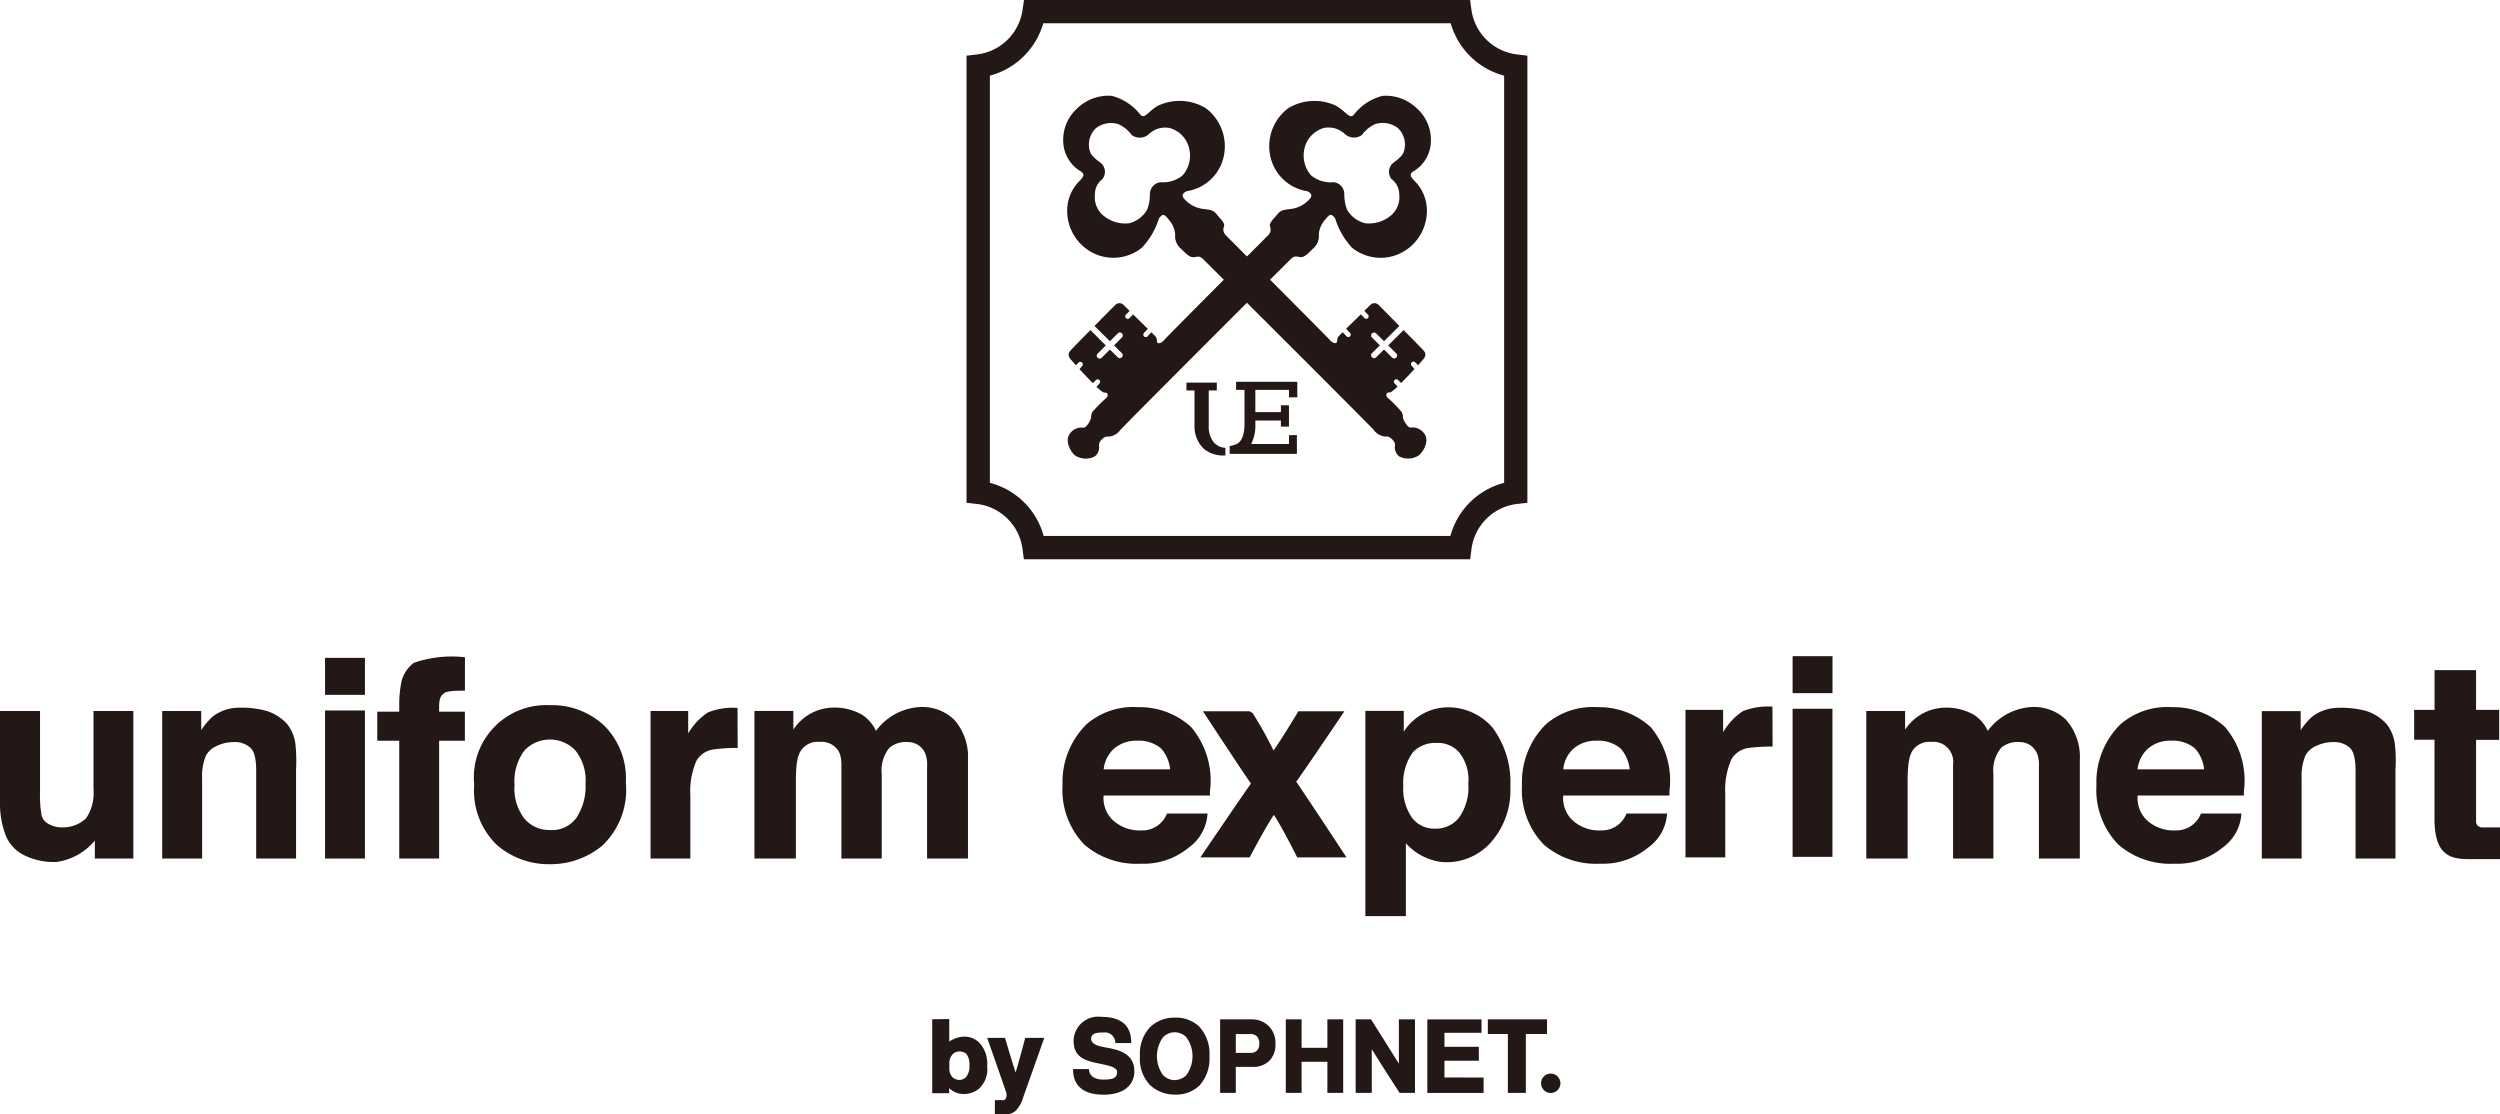
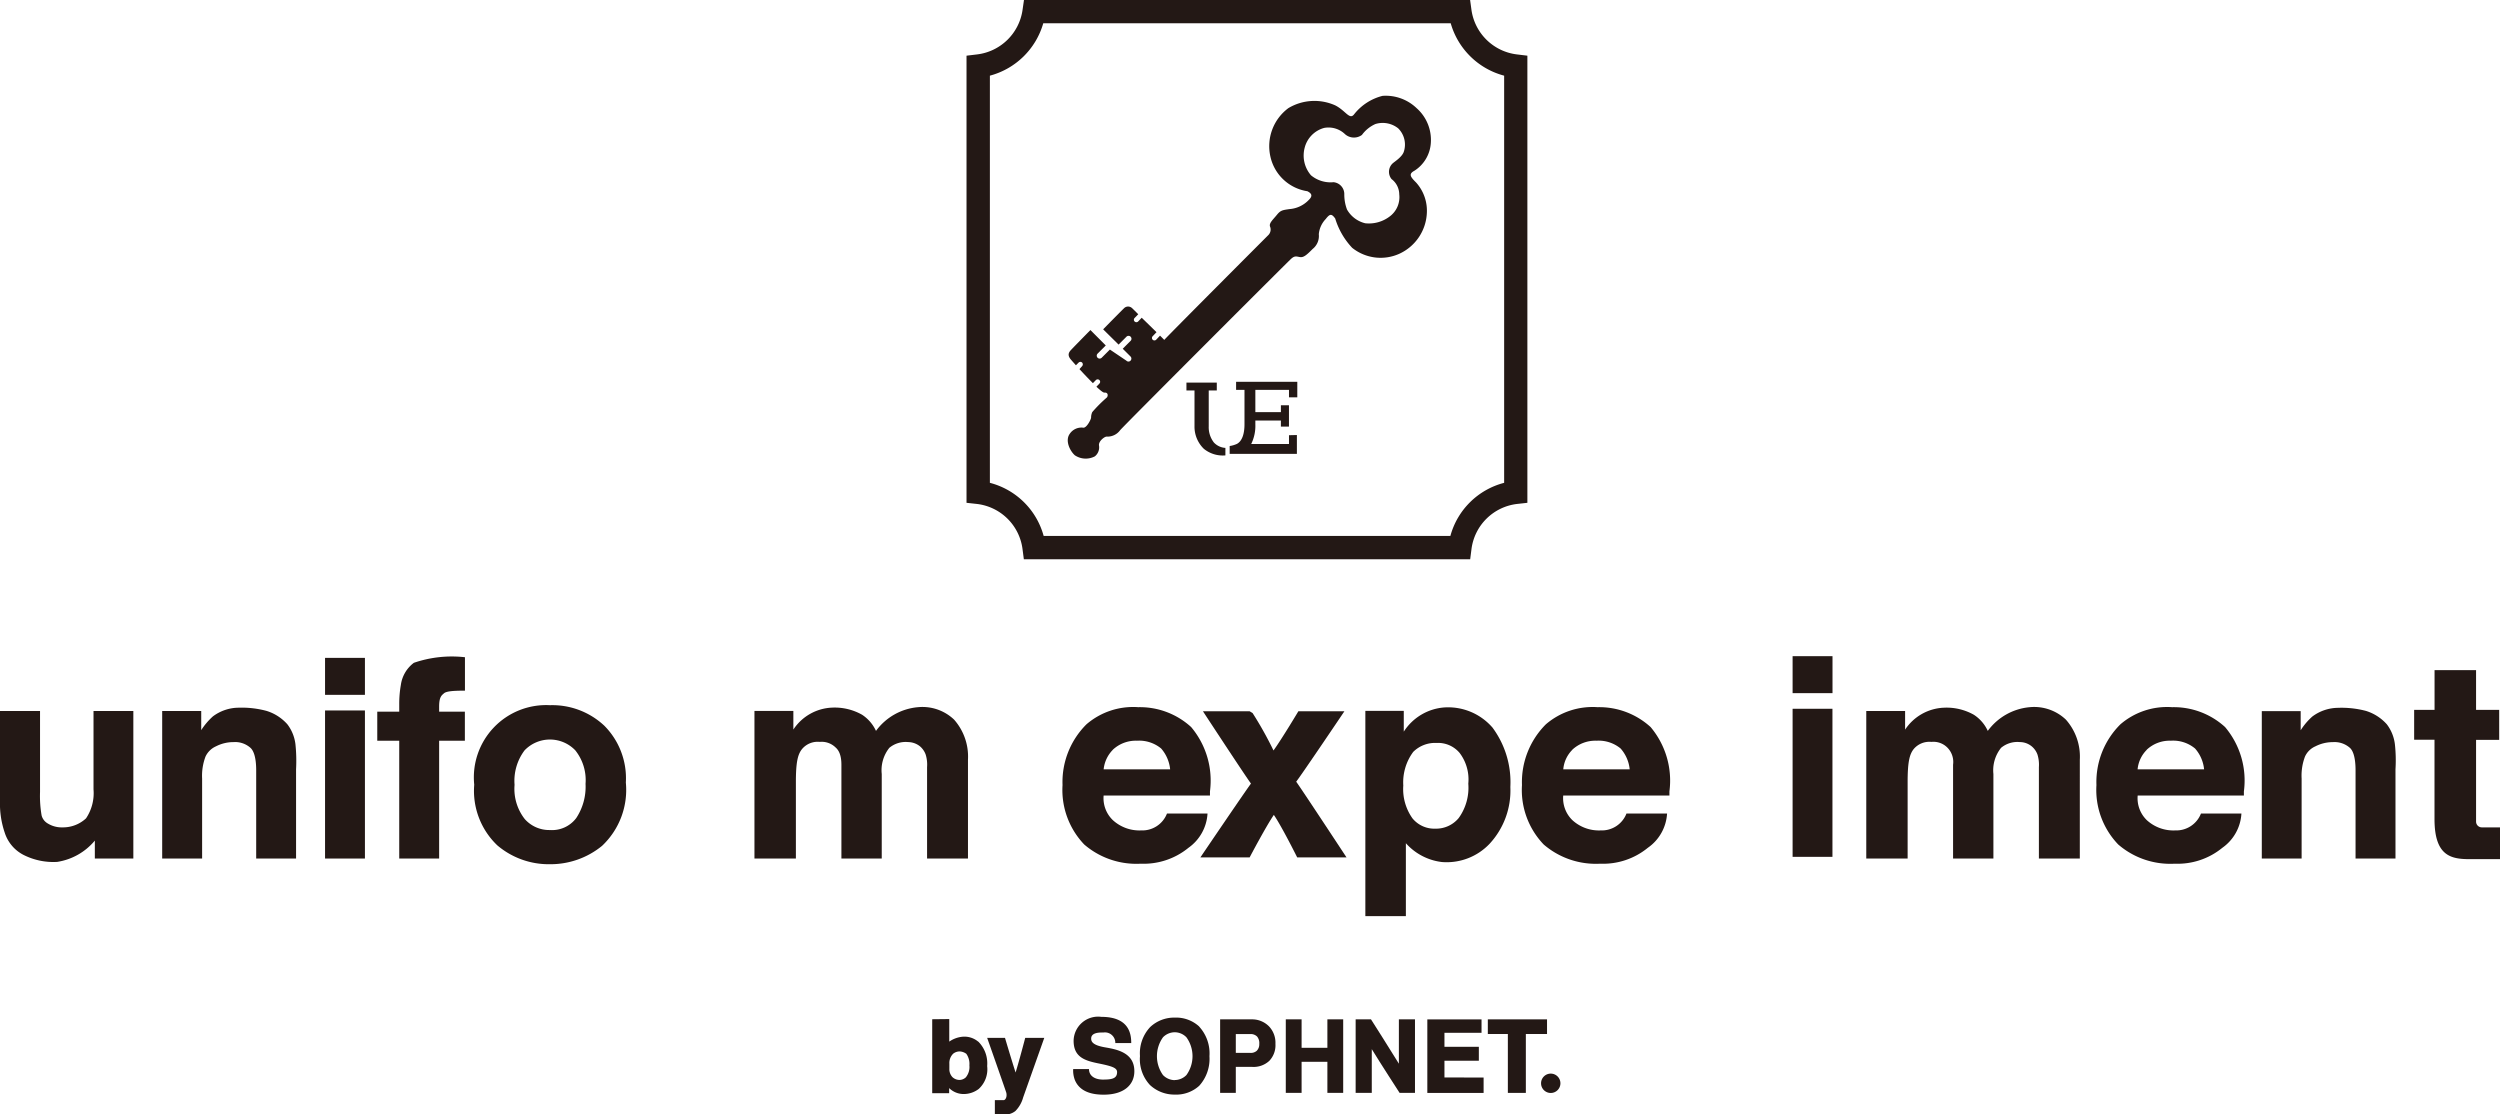
<svg xmlns="http://www.w3.org/2000/svg" viewBox="0 0 92.978 41.448">
  <defs>
    <style>.cls-1{fill:#231815;}</style>
  </defs>
  <title>ue_logo</title>
  <g id="レイヤー_2" data-name="レイヤー 2">
    <g id="レイヤー_1-2" data-name="レイヤー 1">
      <path class="cls-1" d="M54.3,0H38.083l-.054.373a1.942,1.942,0,0,1-1.7,1.652l-.383.046V18.7l.383.042a1.938,1.938,0,0,1,1.7,1.681l.049.376h16.6l.048-.376a1.938,1.938,0,0,1,1.7-1.681l.379-.042V2.071l-.379-.046a1.942,1.942,0,0,1-1.7-1.652L54.675,0H54.3m-.346.866a2.813,2.813,0,0,0,1.987,1.948V17.957a2.8,2.8,0,0,0-2,1.976H38.815a2.8,2.8,0,0,0-2-1.976V2.814A2.818,2.818,0,0,0,38.8.866Z" />
      <path class="cls-1" d="M3.478,26.443v2.916A1.679,1.679,0,0,1,3.2,30.435a1.255,1.255,0,0,1-.873.336.985.985,0,0,1-.544-.141.485.485,0,0,1-.235-.3,4.216,4.216,0,0,1-.059-.875V26.443H0v3.342a3.347,3.347,0,0,0,.178,1.189,1.409,1.409,0,0,0,.709.827,2.457,2.457,0,0,0,1.24.254,2.274,2.274,0,0,0,1.4-.792v.667H4.959V26.443Z" />
      <path class="cls-1" d="M10.988,27.68a1.516,1.516,0,0,0-.3-.742,1.706,1.706,0,0,0-.779-.5A3.566,3.566,0,0,0,8.87,26.32a1.616,1.616,0,0,0-.95.322,2.472,2.472,0,0,0-.436.513v-.712H6.032V31.93H7.517V28.954a2.016,2.016,0,0,1,.127-.818.779.779,0,0,1,.388-.379A1.423,1.423,0,0,1,8.68,27.6a.858.858,0,0,1,.633.211c.1.088.215.31.215.838v3.28h1.483V28.611A5.971,5.971,0,0,0,10.988,27.68Z" />
      <path class="cls-1" d="M89.069,27.68a1.529,1.529,0,0,0-.3-.742,1.718,1.718,0,0,0-.781-.5,3.57,3.57,0,0,0-1.036-.113,1.623,1.623,0,0,0-.952.322,2.378,2.378,0,0,0-.435.513v-.712H84.119V31.93H85.6V28.954a2,2,0,0,1,.126-.818.757.757,0,0,1,.387-.379,1.409,1.409,0,0,1,.646-.156.863.863,0,0,1,.635.211c.1.088.212.31.212.838v3.28h1.485V28.611A5.5,5.5,0,0,0,89.069,27.68Z" />
      <rect class="cls-1" x="12.089" y="24.467" width="1.483" height="1.375" />
      <rect class="cls-1" x="12.089" y="26.423" width="1.483" height="5.507" />
      <rect class="cls-1" x="66.669" y="24.404" width="1.484" height="1.375" />
      <rect class="cls-1" x="66.669" y="26.36" width="1.482" height="5.507" />
      <path class="cls-1" d="M16.511,25.786c.081-.073.306-.1.781-.1V24.443a4.35,4.35,0,0,0-1.9.208,1.237,1.237,0,0,0-.484.825,4.051,4.051,0,0,0-.06.709v.282h-.817v1.081h.817V31.93h1.484V27.548h.957V26.467h-.957v-.212C16.337,25.915,16.427,25.86,16.511,25.786Z" />
      <path class="cls-1" d="M22.461,26.977a2.825,2.825,0,0,0-2.006-.75,2.688,2.688,0,0,0-2.818,2.957,2.8,2.8,0,0,0,.86,2.257,2.952,2.952,0,0,0,1.958.7,3.023,3.023,0,0,0,1.934-.681,2.856,2.856,0,0,0,.887-2.356,2.77,2.77,0,0,0-.815-2.128m-1.034,3.454a1.123,1.123,0,0,1-.972.44,1.215,1.215,0,0,1-.939-.409,1.82,1.82,0,0,1-.379-1.271,1.886,1.886,0,0,1,.373-1.284,1.307,1.307,0,0,1,1.886,0,1.777,1.777,0,0,1,.381,1.247A2.113,2.113,0,0,1,21.427,30.431Z" />
-       <path class="cls-1" d="M27.429,26.328a2.481,2.481,0,0,0-1.1.168,2.337,2.337,0,0,0-.734.782v-.835h-1.4V31.93h1.48V29.576a2.807,2.807,0,0,1,.235-1.3.883.883,0,0,1,.6-.4,6.84,6.84,0,0,1,.926-.06Z" />
-       <path class="cls-1" d="M65.919,26.281a2.517,2.517,0,0,0-1.1.168,2.374,2.374,0,0,0-.734.782V26.4h-1.4v5.488h1.48V29.527a2.787,2.787,0,0,1,.235-1.3.891.891,0,0,1,.6-.406,7.126,7.126,0,0,1,.925-.056Z" />
      <path class="cls-1" d="M35.484,26.764a1.706,1.706,0,0,0-1.343-.463,2.169,2.169,0,0,0-1.562.882,1.438,1.438,0,0,0-.516-.6,2.069,2.069,0,0,0-1.109-.266,1.813,1.813,0,0,0-1.448.816v-.693H28.059V31.93H29.6V29.086c0-.743.069-1.04.24-1.241a.757.757,0,0,1,.649-.253.736.736,0,0,1,.58.2c.062.056.224.195.224.649V31.93h1.5V28.786a1.333,1.333,0,0,1,.283-.974.952.952,0,0,1,.7-.213.717.717,0,0,1,.443.161.727.727,0,0,1,.207.3,1.267,1.267,0,0,1,.053.471v3.4H36V28.257A2.076,2.076,0,0,0,35.484,26.764Z" />
      <path class="cls-1" d="M76.833,26.764a1.71,1.71,0,0,0-1.345-.463,2.171,2.171,0,0,0-1.56.882,1.422,1.422,0,0,0-.518-.6A2.067,2.067,0,0,0,72.3,26.32a1.819,1.819,0,0,0-1.447.816v-.693H69.409V31.93h1.538V29.086c0-.743.068-1.04.237-1.241a.763.763,0,0,1,.649-.253.729.729,0,0,1,.58.2.758.758,0,0,1,.224.649V31.93h1.5V28.786a1.337,1.337,0,0,1,.286-.974.948.948,0,0,1,.7-.213.7.7,0,0,1,.442.161.715.715,0,0,1,.21.3,1.286,1.286,0,0,1,.054.471v3.4h1.522V28.257A2.073,2.073,0,0,0,76.833,26.764Z" />
      <path class="cls-1" d="M48.207,29.072C48.431,28.783,50,26.453,50,26.453H48.288s-.627,1.049-.925,1.458a13.631,13.631,0,0,0-.778-1.392l-.109-.066H44.739s1.571,2.4,1.786,2.689c-.219.293-1.881,2.745-1.881,2.745h1.832s.6-1.141.9-1.58c.3.439.868,1.58.868,1.58h1.834S48.428,29.377,48.207,29.072Z" />
      <path class="cls-1" d="M55.519,27.073a2.183,2.183,0,0,0-1.811-.762,1.966,1.966,0,0,0-1.5.9v-.772H50.779v7.634h1.507V31.36a2.128,2.128,0,0,0,1.34.7,2.2,2.2,0,0,0,1.771-.676,2.914,2.914,0,0,0,.775-2.115,3.41,3.41,0,0,0-.653-2.194M54.25,30.425a1.091,1.091,0,0,1-.865.394,1.051,1.051,0,0,1-.852-.381,1.879,1.879,0,0,1-.343-1.224,1.9,1.9,0,0,1,.37-1.251,1.155,1.155,0,0,1,.866-.332,1.047,1.047,0,0,1,.858.37,1.629,1.629,0,0,1,.324,1.144A1.927,1.927,0,0,1,54.25,30.425Z" />
      <path class="cls-1" d="M43.4,30.26a.984.984,0,0,1-.955.624,1.465,1.465,0,0,1-1.058-.383,1.132,1.132,0,0,1-.342-.914H45v-.154a3.09,3.09,0,0,0-.7-2.393,2.829,2.829,0,0,0-1.968-.739,2.659,2.659,0,0,0-1.925.637,3.027,3.027,0,0,0-.89,2.26,2.932,2.932,0,0,0,.807,2.21,2.969,2.969,0,0,0,2.1.714,2.631,2.631,0,0,0,1.776-.591,1.676,1.676,0,0,0,.709-1.274c-.394,0-1.112,0-1.508,0m-2.016-2.371a1.247,1.247,0,0,1,.9-.338,1.283,1.283,0,0,1,.9.29,1.391,1.391,0,0,1,.334.774H41.046A1.208,1.208,0,0,1,41.385,27.889Z" />
      <path class="cls-1" d="M60.489,30.26a.983.983,0,0,1-.953.624,1.461,1.461,0,0,1-1.059-.383,1.14,1.14,0,0,1-.339-.914h3.95v-.154a3.094,3.094,0,0,0-.7-2.393,2.834,2.834,0,0,0-1.971-.739,2.668,2.668,0,0,0-1.924.637,3.038,3.038,0,0,0-.889,2.26,2.928,2.928,0,0,0,.808,2.21,2.972,2.972,0,0,0,2.1.714,2.627,2.627,0,0,0,1.772-.591A1.667,1.667,0,0,0,62,30.257c-.4,0-1.114,0-1.512,0m-2.015-2.371a1.251,1.251,0,0,1,.9-.338,1.284,1.284,0,0,1,.9.29,1.375,1.375,0,0,1,.337.774h-2.47A1.168,1.168,0,0,1,58.474,27.889Z" />
      <path class="cls-1" d="M81.855,30.26a.984.984,0,0,1-.953.624,1.466,1.466,0,0,1-1.061-.383,1.136,1.136,0,0,1-.338-.914h3.95v-.154a3.082,3.082,0,0,0-.7-2.393,2.828,2.828,0,0,0-1.969-.739,2.661,2.661,0,0,0-1.923.637,3.025,3.025,0,0,0-.892,2.26,2.926,2.926,0,0,0,.811,2.21,2.964,2.964,0,0,0,2.1.714,2.624,2.624,0,0,0,1.771-.591,1.671,1.671,0,0,0,.71-1.274c-.394,0-1.11,0-1.508,0m-2.016-2.371a1.243,1.243,0,0,1,.9-.338,1.275,1.275,0,0,1,.9.29,1.373,1.373,0,0,1,.336.774H79.5A1.179,1.179,0,0,1,79.839,27.889Z" />
      <path class="cls-1" d="M92.3,30.771a.214.214,0,0,1-.212-.217V27.516h.86V26.4h-.86V24.922l-1.544,0V26.4h-.759v1.112h.757l0,2.95c0,1.377.616,1.491,1.313,1.491h1.129V30.771Z" />
      <path class="cls-1" d="M44.6,38.178a1.271,1.271,0,0,0-.91-.332,1.3,1.3,0,0,0-.914.352,1.426,1.426,0,0,0-.379,1.079,1.407,1.407,0,0,0,.371,1.075,1.33,1.33,0,0,0,.922.357,1.271,1.271,0,0,0,.91-.327,1.491,1.491,0,0,0,.381-1.1,1.474,1.474,0,0,0-.381-1.1m-.91,1.99a.618.618,0,0,1-.437-.189,1.209,1.209,0,0,1,0-1.405.616.616,0,0,1,.437-.187.607.607,0,0,1,.434.187,1.2,1.2,0,0,1,0,1.405A.61.61,0,0,1,43.691,40.168Z" />
      <path class="cls-1" d="M47.192,38.168a.881.881,0,0,0-.621-.257H45.378v2.735h.583v-.967h.61a.857.857,0,0,0,.635-.224.837.837,0,0,0,.229-.632.882.882,0,0,0-.243-.655m-.691.99h-.54v-.7h.54a.338.338,0,0,1,.251.091.382.382,0,0,1,.082.276.34.34,0,0,1-.094.255A.327.327,0,0,1,46.5,39.158Z" />
      <path class="cls-1" d="M49.367,37.911V38.97h-.959V37.911H47.82v2.735h.588V39.49h.959v1.156h.588V37.911Z" />
      <path class="cls-1" d="M52.026,37.911V39.56c-.3-.492-1.037-1.649-1.037-1.649h-.571v2.735h.6V39.019c.3.492,1.035,1.627,1.035,1.627h.572V37.911Z" />
      <path class="cls-1" d="M53.721,40.073v-.622H55v-.52H53.721v-.519H55.1v-.5H53.084v2.735h2.093v-.573Z" />
      <path class="cls-1" d="M55.334,37.911v.545h.745v2.19h.669v-2.19h.788v-.545Z" />
      <path class="cls-1" d="M58.034,40.289a.36.36,0,1,1-.72,0,.36.36,0,0,1,.72,0Z" />
      <path class="cls-1" d="M41.082,38.949c-.454-.081-.5-.217-.5-.325,0-.237.342-.224.453-.224a.387.387,0,0,1,.445.392l.592,0c0-.332-.073-.974-1.112-.974a.912.912,0,0,0-1.031.889c0,.61.418.739.917.841s.7.162.7.324c0,.24-.19.279-.526.279-.294,0-.519-.132-.519-.391h-.588a1,1,0,0,0,.06.4c.136.34.47.555,1.078.552.737,0,1.137-.356,1.137-.871C42.189,39.135,41.514,39.025,41.082,38.949Z" />
      <path class="cls-1" d="M36.379,38.739a.8.8,0,0,0-.556-.184,1.029,1.029,0,0,0-.519.184V37.9l-.634.007v2.751H35.3v-.191a.764.764,0,0,0,.5.22.92.92,0,0,0,.6-.188.99.99,0,0,0,.314-.85,1.145,1.145,0,0,0-.331-.911m-.706,1.426a.386.386,0,0,1-.25-.1.432.432,0,0,1-.119-.321v-.182a.486.486,0,0,1,.142-.373.389.389,0,0,1,.244-.084.454.454,0,0,1,.244.088.647.647,0,0,1,.115.43.609.609,0,0,1-.133.446A.357.357,0,0,1,35.673,40.165Z" />
      <path class="cls-1" d="M38.129,38.6s-.216.828-.358,1.288c-.149-.46-.394-1.288-.394-1.288h-.663s.7,1.989.713,2.045c.035.166-.043.271-.1.271H37v.535l.332,0a.616.616,0,0,0,.433-.132,1.144,1.144,0,0,0,.286-.5l.787-2.22Z" />
      <path class="cls-1" d="M47.939,16.186v.326H46.534a1.526,1.526,0,0,0,.154-.728v-.145h.95v.226h.3l0-.792h-.3v.254h-.95V14.5h1.251v.277h.309V14.2H45.972V14.5h.312v1.281c0,.375-.1.633-.282.728a.976.976,0,0,1-.269.079v.291h2.5v-.7Z" />
      <path class="cls-1" d="M45.574,16.658a.636.636,0,0,1-.427-.2.924.924,0,0,1-.193-.6V14.523h.3v-.294H44.125v.294h.3V15.84a1.146,1.146,0,0,0,.349.853,1.12,1.12,0,0,0,.8.244Z" />
-       <path class="cls-1" d="M52.975,16.134a.529.529,0,0,0-.515-.232c-.123,0-.276-.3-.283-.373a.433.433,0,0,0-.047-.208,5.018,5.018,0,0,0-.536-.541c-.048-.047-.062-.2.092-.184.042,0,.155-.086.292-.218l-.11-.118a.086.086,0,0,1,0-.129.091.091,0,0,1,.129,0l.111.114c.167-.164.348-.358.5-.523l-.1-.11a.093.093,0,1,1,.133-.129l.1.1c.086-.1.153-.171.176-.2.115-.129.126-.231.033-.341-.043-.05-.386-.4-.752-.769l-.006.013-.562.56.3.3a.111.111,0,0,1,0,.152.107.107,0,0,1-.156,0l-.3-.3-.293.289a.1.1,0,0,1-.153,0,.1.1,0,0,1,0-.154l.29-.289-.29-.291a.1.1,0,0,1,0-.153.107.107,0,0,1,.153,0l.293.29.557-.555a.11.11,0,0,1,.012-.014c-.375-.381-.734-.744-.769-.779a.216.216,0,0,0-.3-.011c-.029.031-.118.115-.233.23l.132.14a.085.085,0,0,1,0,.129.091.091,0,0,1-.129,0l-.132-.139c-.177.172-.384.373-.55.537l.147.154a.089.089,0,0,1,0,.127.085.085,0,0,1-.129,0l-.145-.152c-.082.08-.14.14-.154.159-.078.093-.033.2-.078.23s-.139.017-.247-.105-3.763-3.787-3.874-3.9a.288.288,0,0,1-.058-.322c.037-.126-.116-.255-.255-.426s-.206-.179-.468-.218a1.1,1.1,0,0,1-.723-.342c-.16-.154-.1-.244.054-.322a1.665,1.665,0,0,0,1.382-1.3,1.775,1.775,0,0,0-.672-1.79,1.894,1.894,0,0,0-1.753-.1c-.385.2-.525.554-.694.324a1.97,1.97,0,0,0-1.052-.681,1.669,1.669,0,0,0-1.269.456,1.58,1.58,0,0,0-.529,1.3,1.329,1.329,0,0,0,.609,1.029c.229.123.151.229-.063.439a1.566,1.566,0,0,0-.4,1.118,1.755,1.755,0,0,0,1,1.522,1.69,1.69,0,0,0,1.775-.214A2.752,2.752,0,0,0,43.1,8.13c.132-.185.193-.185.349.018a.94.94,0,0,1,.258.568.616.616,0,0,0,.231.549c.237.237.335.315.469.3s.2-.059.328.063S50.929,15.8,51.1,16a.581.581,0,0,0,.5.236c.08,0,.3.172.282.321a.432.432,0,0,0,.149.413.728.728,0,0,0,.739-.035c.187-.157.39-.544.208-.8M43.166,6.776a.447.447,0,0,0-.4.432,1.558,1.558,0,0,1-.1.583,1.061,1.061,0,0,1-.676.513,1.276,1.276,0,0,1-.905-.247.894.894,0,0,1-.363-.826A.7.7,0,0,1,41,6.66a.435.435,0,0,0-.047-.59c-.081-.066-.35-.237-.414-.429a.848.848,0,0,1,.213-.868.92.92,0,0,1,.838-.157,1.246,1.246,0,0,1,.5.405.5.5,0,0,0,.635-.03.881.881,0,0,1,.773-.231,1.023,1.023,0,0,1,.724.743,1.119,1.119,0,0,1-.236,1.016A1.135,1.135,0,0,1,43.166,6.776Z" />
-       <path class="cls-1" d="M39.981,16.937a.726.726,0,0,0,.738.035.429.429,0,0,0,.153-.413c-.014-.149.2-.321.285-.321a.583.583,0,0,0,.5-.236c.17-.2,6.228-6.256,6.363-6.378s.2-.083.327-.063.233-.059.47-.3a.616.616,0,0,0,.231-.549.935.935,0,0,1,.259-.568c.154-.2.217-.2.351-.018a2.765,2.765,0,0,0,.629,1.089,1.69,1.69,0,0,0,1.775.214,1.756,1.756,0,0,0,1.005-1.522,1.565,1.565,0,0,0-.4-1.118c-.21-.21-.292-.316-.063-.439a1.324,1.324,0,0,0,.61-1.029,1.578,1.578,0,0,0-.53-1.3,1.66,1.66,0,0,0-1.265-.456,1.95,1.95,0,0,0-1.054.681c-.171.23-.31-.123-.7-.324a1.888,1.888,0,0,0-1.75.1,1.763,1.763,0,0,0-.67,1.79,1.665,1.665,0,0,0,1.378,1.3c.152.078.214.168.054.322a1.1,1.1,0,0,1-.718.342c-.266.039-.333.045-.473.218s-.292.3-.254.426a.292.292,0,0,1-.06.322c-.11.109-3.764,3.771-3.872,3.9s-.2.139-.248.105,0-.137-.074-.23c-.017-.019-.076-.079-.157-.159l-.144.152a.092.092,0,0,1-.133-.127l.146-.154-.55-.537-.133.139a.094.094,0,0,1-.132,0,.092.092,0,0,1,0-.129l.136-.14c-.115-.115-.2-.2-.233-.23a.214.214,0,0,0-.3.011c-.038.035-.4.4-.772.779a.021.021,0,0,1,.012.014l.562.555.289-.29a.109.109,0,1,1,.155.153l-.29.291.29.289a.11.11,0,0,1,0,.154.106.106,0,0,1-.155,0L41.278,13l-.3.3a.108.108,0,1,1-.153-.152l.3-.3-.558-.56-.013-.013c-.364.37-.706.719-.748.769-.09.11-.083.212.032.341.025.029.092.105.177.2l.1-.1a.094.094,0,0,1,.131,0,.1.1,0,0,1,0,.132l-.1.11c.151.165.336.359.5.523l.111-.114a.094.094,0,0,1,.132,0,.091.091,0,0,1,0,.129l-.112.118c.141.132.25.221.294.218.157-.013.139.137.092.184a5.256,5.256,0,0,0-.54.541.5.5,0,0,0-.044.208c-.006.07-.16.373-.283.373a.526.526,0,0,0-.514.232c-.18.259.02.646.2.8M48.757,6.519A1.125,1.125,0,0,1,48.521,5.5a1.024,1.024,0,0,1,.728-.743.885.885,0,0,1,.772.231.5.5,0,0,0,.631.03,1.249,1.249,0,0,1,.5-.405A.923.923,0,0,1,52,4.773a.849.849,0,0,1,.21.868c-.06.192-.332.363-.408.429a.428.428,0,0,0-.048.59.724.724,0,0,1,.286.571.893.893,0,0,1-.364.826,1.273,1.273,0,0,1-.9.247,1.065,1.065,0,0,1-.68-.513,1.6,1.6,0,0,1-.1-.583.444.444,0,0,0-.4-.432A1.135,1.135,0,0,1,48.757,6.519Z" />
+       <path class="cls-1" d="M39.981,16.937a.726.726,0,0,0,.738.035.429.429,0,0,0,.153-.413c-.014-.149.2-.321.285-.321a.583.583,0,0,0,.5-.236c.17-.2,6.228-6.256,6.363-6.378s.2-.083.327-.063.233-.059.47-.3a.616.616,0,0,0,.231-.549.935.935,0,0,1,.259-.568c.154-.2.217-.2.351-.018a2.765,2.765,0,0,0,.629,1.089,1.69,1.69,0,0,0,1.775.214,1.756,1.756,0,0,0,1.005-1.522,1.565,1.565,0,0,0-.4-1.118c-.21-.21-.292-.316-.063-.439a1.324,1.324,0,0,0,.61-1.029,1.578,1.578,0,0,0-.53-1.3,1.66,1.66,0,0,0-1.265-.456,1.95,1.95,0,0,0-1.054.681c-.171.23-.31-.123-.7-.324a1.888,1.888,0,0,0-1.75.1,1.763,1.763,0,0,0-.67,1.79,1.665,1.665,0,0,0,1.378,1.3c.152.078.214.168.054.322a1.1,1.1,0,0,1-.718.342c-.266.039-.333.045-.473.218s-.292.3-.254.426a.292.292,0,0,1-.06.322c-.11.109-3.764,3.771-3.872,3.9c-.017-.019-.076-.079-.157-.159l-.144.152a.092.092,0,0,1-.133-.127l.146-.154-.55-.537-.133.139a.094.094,0,0,1-.132,0,.092.092,0,0,1,0-.129l.136-.14c-.115-.115-.2-.2-.233-.23a.214.214,0,0,0-.3.011c-.038.035-.4.4-.772.779a.021.021,0,0,1,.012.014l.562.555.289-.29a.109.109,0,1,1,.155.153l-.29.291.29.289a.11.11,0,0,1,0,.154.106.106,0,0,1-.155,0L41.278,13l-.3.3a.108.108,0,1,1-.153-.152l.3-.3-.558-.56-.013-.013c-.364.37-.706.719-.748.769-.09.11-.083.212.032.341.025.029.092.105.177.2l.1-.1a.094.094,0,0,1,.131,0,.1.1,0,0,1,0,.132l-.1.11c.151.165.336.359.5.523l.111-.114a.094.094,0,0,1,.132,0,.091.091,0,0,1,0,.129l-.112.118c.141.132.25.221.294.218.157-.013.139.137.092.184a5.256,5.256,0,0,0-.54.541.5.5,0,0,0-.044.208c-.006.07-.16.373-.283.373a.526.526,0,0,0-.514.232c-.18.259.02.646.2.8M48.757,6.519A1.125,1.125,0,0,1,48.521,5.5a1.024,1.024,0,0,1,.728-.743.885.885,0,0,1,.772.231.5.5,0,0,0,.631.03,1.249,1.249,0,0,1,.5-.405A.923.923,0,0,1,52,4.773a.849.849,0,0,1,.21.868c-.06.192-.332.363-.408.429a.428.428,0,0,0-.048.59.724.724,0,0,1,.286.571.893.893,0,0,1-.364.826,1.273,1.273,0,0,1-.9.247,1.065,1.065,0,0,1-.68-.513,1.6,1.6,0,0,1-.1-.583.444.444,0,0,0-.4-.432A1.135,1.135,0,0,1,48.757,6.519Z" />
    </g>
  </g>
</svg>